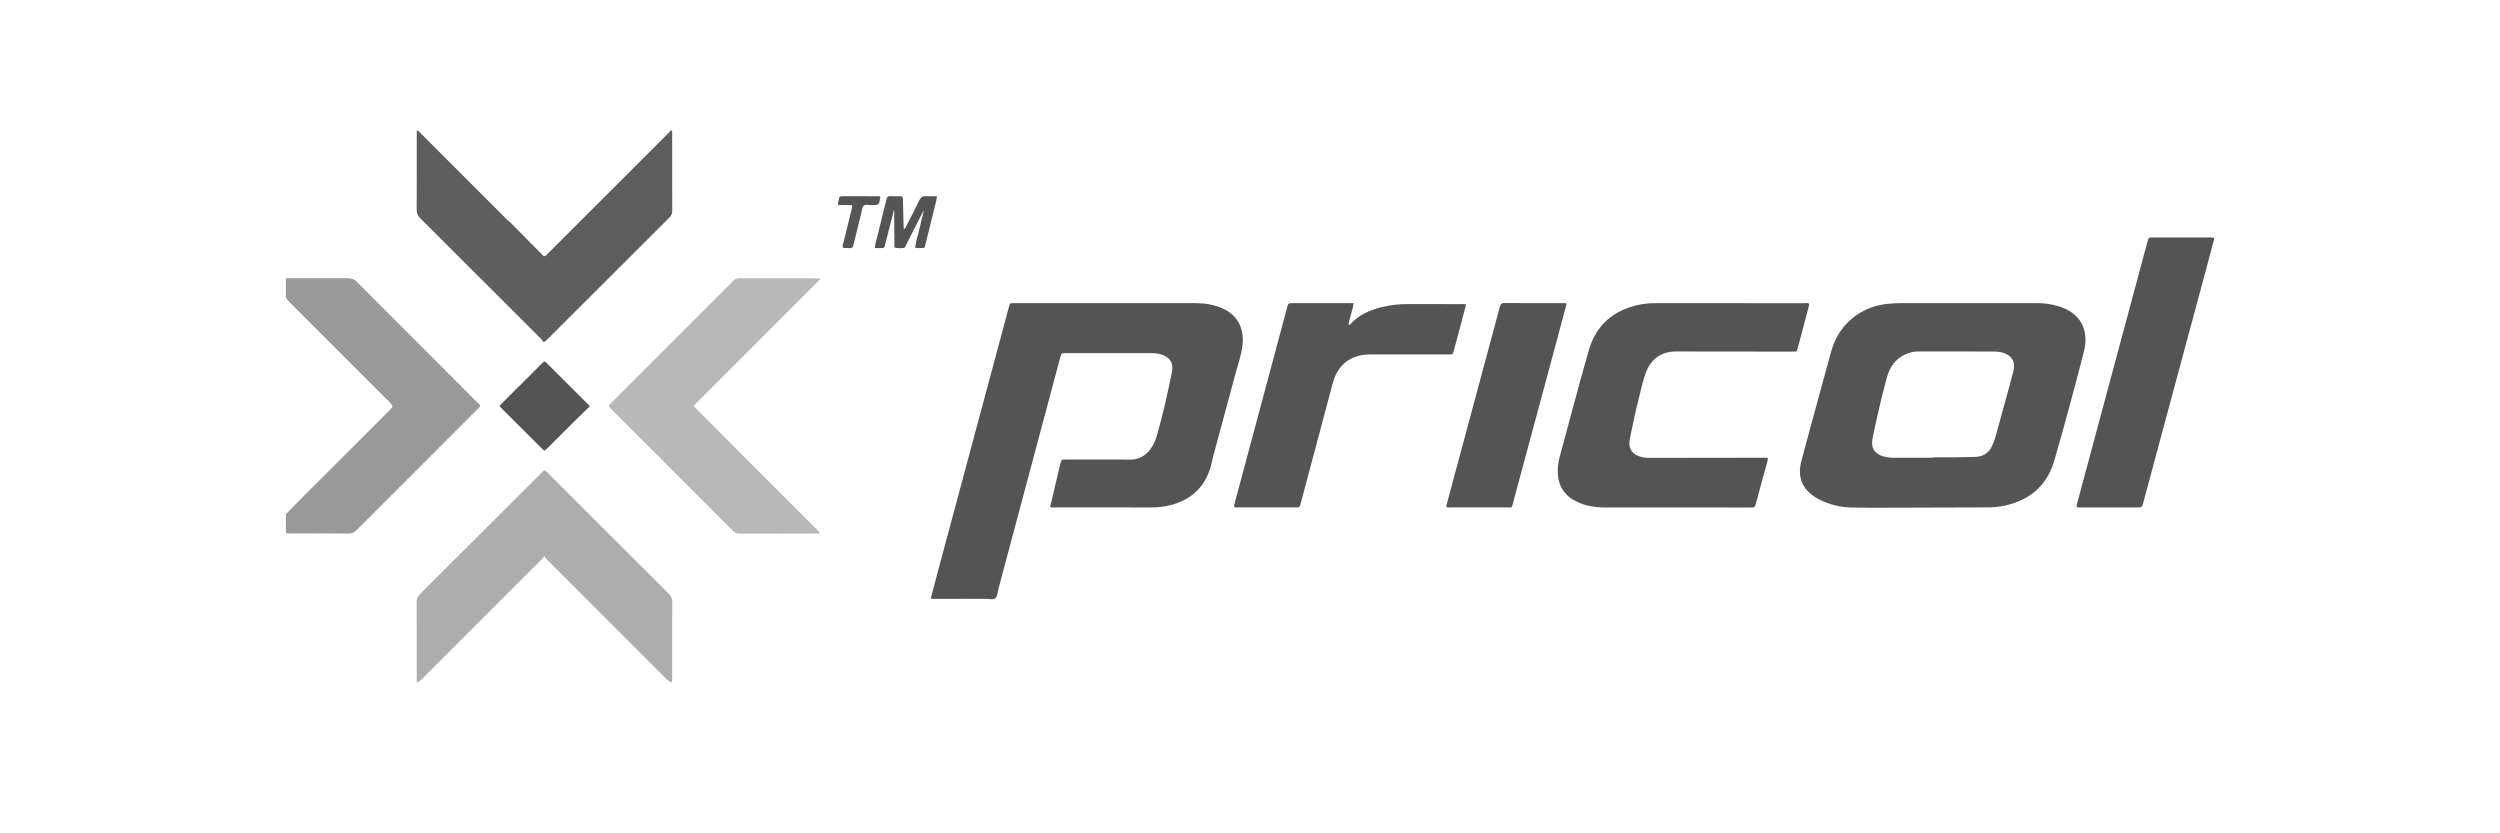
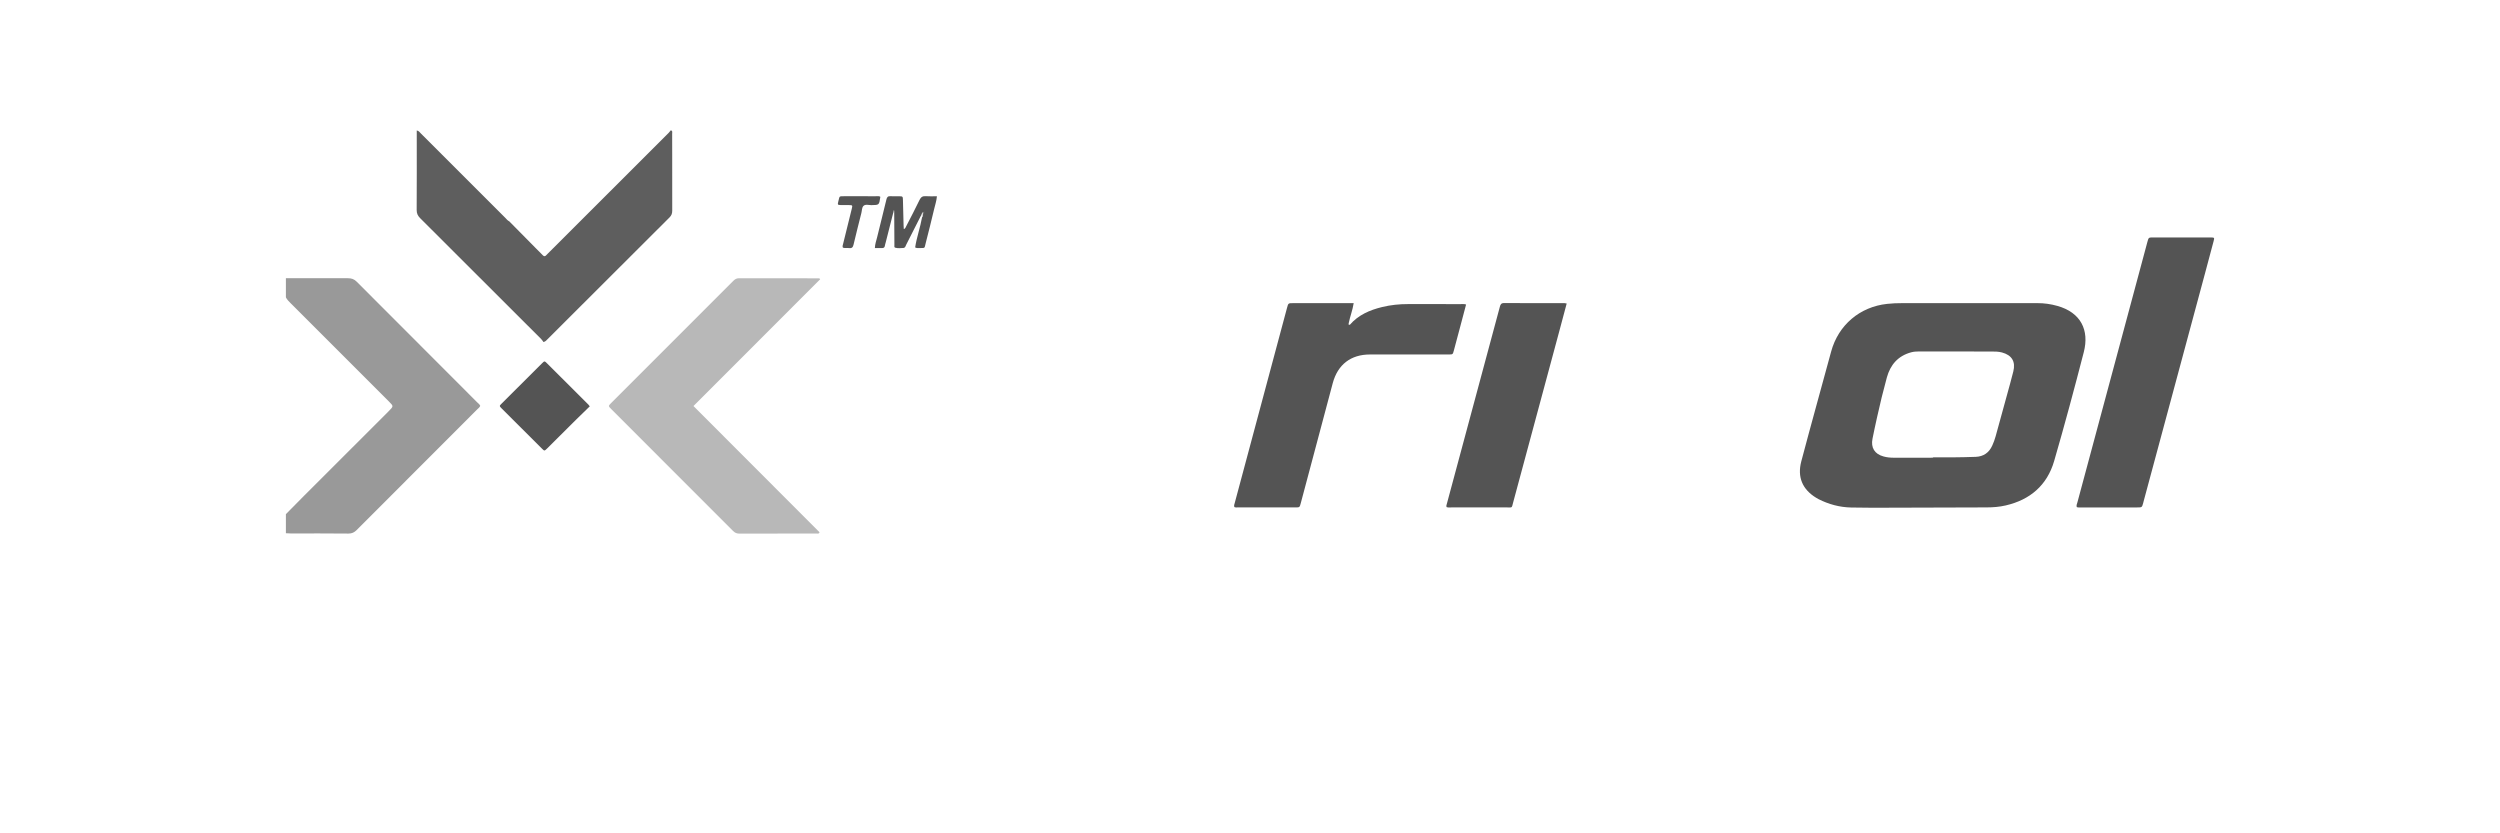
<svg xmlns="http://www.w3.org/2000/svg" version="1.1" id="Layer_1" x="0px" y="0px" width="240px" height="80px" viewBox="0 0 240 80" enable-background="new 0 0 240 80" xml:space="preserve">
  <g>
    <path fill="#545454" d="M85.761,20.385c-0.244,0.959-0.488,1.919-0.731,2.878c-0.028,0.104-0.063,0.207-0.079,0.31   c-0.021,0.164-0.099,0.246-0.268,0.242c-0.226-0.005-0.45,0-0.695,0c0.011-0.389,0.135-0.701,0.212-1.021   c0.292-1.214,0.607-2.425,0.895-3.642c0.055-0.242,0.155-0.333,0.396-0.317c0.258,0.019,0.521,0.004,0.777,0.006   c0.405,0.002,0.405,0.003,0.415,0.389c0.021,0.809,0.039,1.619,0.061,2.426c0.002,0.104,0.013,0.209,0.021,0.337   c0.151-0.047,0.175-0.175,0.229-0.272c0.433-0.84,0.873-1.677,1.282-2.529c0.137-0.278,0.295-0.381,0.598-0.358   c0.349,0.028,0.7,0.006,1.07,0.006c-0.037,0.444-0.173,0.835-0.266,1.229c-0.262,1.098-0.531,2.192-0.815,3.285   c-0.128,0.497-0.019,0.458-0.602,0.459c-0.121,0-0.243,0.026-0.408-0.06c0.147-0.973,0.492-1.917,0.665-2.895   c0.072-0.099,0.002-0.21,0.033-0.309c-0.006-0.012,0.02-0.024-0.002-0.036c-0.02,0.066-0.064,0.114-0.12,0.152   c-0.476,0.94-0.947,1.878-1.428,2.815c-0.063,0.131-0.092,0.314-0.281,0.326c-0.257,0.014-0.523,0.047-0.772-0.025   c-0.128-0.033-0.086-0.176-0.086-0.278c-0.009-0.747-0.009-1.497-0.013-2.245c0-0.29-0.004-0.581-0.006-0.869   c-0.059-0.077-0.029-0.165-0.037-0.249C85.794,20.223,85.827,20.313,85.761,20.385z" />
    <path fill="#D8D8D8" d="M88.626,20.494c-0.021,0.126-0.011,0.259-0.108,0.363c-0.018-0.069-0.018-0.148-0.089-0.192   c0.035-0.088,0.071-0.177,0.107-0.263C88.619,20.376,88.649,20.408,88.626,20.494z" />
    <path fill="#ACACAC" d="M129.575,31.192c-0.022,0.074-0.058,0.159-0.146,0.134c-0.052-0.014-0.045-0.104-0.025-0.159   c0.018-0.054,0.053-0.103,0.08-0.155C129.508,31.076,129.497,31.158,129.575,31.192z" />
    <path fill="#B3B3B3" d="M85.761,20.385c-0.013-0.072-0.017-0.195,0.033-0.189c0.112,0.012,0.053,0.12,0.049,0.192   C85.815,20.385,85.788,20.385,85.761,20.385z" />
    <g>
      <g>
-         <path fill="#545454" d="M89.352,57.443c0.281-1.058,0.549-2.07,0.819-3.086c2.223-8.282,4.449-16.563,6.673-24.845     c0.02-0.072,0.041-0.145,0.058-0.22c0.03-0.143,0.117-0.202,0.263-0.191c0.091,0.005,0.184,0,0.273,0c5.778,0,11.554,0,17.329,0     c0.863,0,1.707,0.128,2.506,0.468c1.563,0.661,2.196,1.97,2.002,3.626c-0.106,0.883-0.415,1.722-0.641,2.575     c-0.721,2.698-1.456,5.392-2.182,8.087c-0.079,0.295-0.126,0.599-0.207,0.894c-0.576,2.041-1.929,3.271-3.972,3.767     c-0.563,0.138-1.141,0.196-1.725,0.196c-3.103-0.002-6.204,0-9.304-0.002c-0.136,0-0.277,0.033-0.427-0.056     c0.212-0.913,0.429-1.834,0.645-2.751c0.108-0.462,0.223-0.921,0.333-1.382c0.099-0.403,0.099-0.407,0.5-0.407     c1.466,0,2.933,0,4.4,0c0.566,0,1.131-0.013,1.697,0.008c0.889,0.035,1.562-0.34,2.075-1.038c0.293-0.398,0.477-0.852,0.61-1.326     c0.57-1.993,1.019-4.021,1.433-6.055c0.177-0.866-0.211-1.442-1.072-1.689c-0.343-0.098-0.692-0.115-1.044-0.115     c-2.69-0.004-5.379-0.002-8.069-0.002c-0.43,0.002-0.432,0.005-0.545,0.425c-1.979,7.415-3.958,14.83-5.94,22.244     c-0.079,0.293-0.063,0.66-0.281,0.852c-0.229,0.191-0.588,0.066-0.889,0.066c-1.591,0.01-3.178,0.006-4.767,0.004     C89.738,57.49,89.569,57.514,89.352,57.443z" />
-         <path fill="#545454" d="M173.663,29.142c0.047,0.131-0.013,0.243-0.043,0.359c-0.345,1.299-0.687,2.597-1.03,3.895     c-0.095,0.353-0.099,0.358-0.457,0.358c-3.738-0.003-7.484,0-11.227-0.012c-1.377-0.005-2.407,0.69-2.902,2.027     c-0.275,0.744-0.441,1.523-0.634,2.292c-0.335,1.317-0.615,2.645-0.888,3.974c-0.032,0.164-0.053,0.332-0.057,0.499     c-0.017,0.569,0.256,0.963,0.762,1.198c0.352,0.16,0.728,0.223,1.112,0.223c1.62-0.002,3.238-0.002,4.858-0.004     c2.094-0.004,4.188-0.006,6.279-0.01c0.09,0,0.184-0.014,0.289,0.049c-0.063,0.458-0.223,0.9-0.345,1.354     c-0.261,0.988-0.532,1.973-0.803,2.961c-0.11,0.414-0.113,0.416-0.544,0.416c-3.973-0.002-7.943-0.004-11.916-0.006     c-0.674,0-1.346,0.006-2.018,0.004c-0.924,0-1.824-0.137-2.672-0.531c-1.207-0.562-1.852-1.5-1.879-2.844     c-0.013-0.508,0.049-1.002,0.184-1.494c0.934-3.413,1.818-6.841,2.799-10.241c0.672-2.34,2.281-3.769,4.656-4.317     c0.596-0.14,1.203-0.191,1.817-0.191c4.722,0.002,9.44,0.002,14.161,0.004C173.335,29.103,173.508,29.066,173.663,29.142z" />
        <path fill="#545454" d="M129.575,31.192c0.823-0.959,1.924-1.429,3.112-1.718c0.815-0.198,1.651-0.285,2.496-0.282     c1.682,0.005,3.358,0.001,5.039,0.002c0.166,0.001,0.334-0.023,0.523,0.037c-0.193,0.735-0.383,1.455-0.576,2.174     c-0.199,0.751-0.398,1.506-0.602,2.256c-0.098,0.366-0.104,0.368-0.494,0.368c-2.52,0.001-5.038,0.001-7.559,0.001     c-1.828,0-3.086,0.96-3.568,2.742c-0.469,1.736-0.926,3.478-1.389,5.216c-0.561,2.105-1.123,4.215-1.684,6.32     c-0.107,0.403-0.111,0.405-0.512,0.405c-1.832,0-3.666,0-5.499-0.002c-0.12,0-0.244,0.022-0.361-0.032     c-0.062-0.14,0-0.267,0.034-0.396c1.672-6.246,3.347-12.489,5.021-18.735c0.119-0.446,0.121-0.446,0.577-0.446     c1.802,0,3.604,0,5.406,0c0.119,0,0.241,0,0.414,0c-0.101,0.673-0.349,1.28-0.474,1.912     C129.459,31.1,129.379,31.216,129.575,31.192z" />
        <path fill="#545454" d="M199.368,48.68c-0.052-0.166,0.022-0.308,0.063-0.453c1.822-6.774,3.641-13.551,5.463-20.325     c0.416-1.562,0.838-3.124,1.258-4.686c0.115-0.42,0.117-0.421,0.55-0.421c1.817-0.001,3.637-0.001,5.452-0.001     c0.017,0,0.031,0,0.046,0.001c0.396,0.006,0.399,0.006,0.301,0.375c-0.261,0.988-0.524,1.975-0.79,2.961     c-1.977,7.349-3.957,14.7-5.938,22.049c-0.008,0.028-0.012,0.061-0.021,0.088c-0.122,0.444-0.122,0.446-0.575,0.446     c-1.804,0-3.605,0-5.408,0C199.633,48.712,199.496,48.734,199.368,48.68z" />
        <path fill="#545454" d="M150.402,29.138c-0.256,0.96-0.502,1.888-0.752,2.813c-1.461,5.422-2.92,10.843-4.381,16.261     c-0.16,0.603-0.06,0.498-0.662,0.5c-1.742,0.006-3.483,0.002-5.227,0c-0.166,0-0.334,0.028-0.499-0.026     c-0.065-0.105-0.014-0.207,0.013-0.306c1.694-6.305,3.393-12.609,5.088-18.916c0.059-0.22,0.115-0.371,0.408-0.371     c1.938,0.015,3.877,0.007,5.818,0.009C150.256,29.103,150.299,29.118,150.402,29.138z" />
      </g>
      <path fill="#545454" d="M197.496,29.364c-0.621-0.174-1.253-0.265-1.896-0.263c-2.246,0-4.492,0-6.738,0c-2.078,0-4.157,0-6.233,0    c-0.491-0.002-0.978,0.018-1.463,0.071c-2.618,0.281-4.683,2.028-5.375,4.573c-0.478,1.75-0.96,3.499-1.437,5.252    c-0.479,1.765-0.97,3.53-1.433,5.303c-0.392,1.498,0.106,2.681,1.423,3.483c0.078,0.048,0.157,0.095,0.237,0.136    c0.983,0.497,2.026,0.779,3.123,0.802c1.237,0.029,2.478,0.02,3.713,0.018c3.103-0.008,6.2-0.024,9.304-0.028    c0.613-0.002,1.225-0.049,1.819-0.187c2.354-0.541,3.981-1.942,4.657-4.263c1.008-3.473,1.945-6.965,2.848-10.465    C200.583,31.699,199.77,29.998,197.496,29.364z M193.277,35.665c-0.195,0.769-0.404,1.532-0.618,2.298    c-0.356,1.307-0.72,2.613-1.078,3.922c-0.085,0.313-0.197,0.61-0.329,0.9c-0.309,0.678-0.84,1.04-1.574,1.072    c-0.748,0.031-1.496,0.037-2.242,0.048c-0.625,0.008-1.252,0.002-1.877,0.002c0,0.011,0,0.021,0,0.032    c-1.252,0-2.504-0.002-3.756,0.002c-0.338,0-0.673-0.032-0.996-0.125c-0.845-0.229-1.22-0.844-1.047-1.7    c0.135-0.688,0.288-1.376,0.438-2.058c0.283-1.281,0.591-2.555,0.939-3.819c0.338-1.22,1.068-2.07,2.323-2.414    c0.239-0.066,0.479-0.085,0.724-0.085c2.307,0,4.611,0.001,6.916,0.005c0.365,0,0.732-0.005,1.09,0.091    C193.137,34.092,193.518,34.716,193.277,35.665z" />
    </g>
    <g>
      <path fill="#555555" d="M84.5,18.879c0.004,0.021,0.01,0.035,0.008,0.049c-0.11,0.761-0.11,0.753-0.852,0.764    c-0.258,0.003-0.563-0.106-0.755,0.068c-0.169,0.157-0.147,0.453-0.209,0.688c-0.253,1.006-0.511,2.011-0.747,3.021    c-0.059,0.25-0.146,0.384-0.421,0.347c-0.194-0.026-0.396,0.028-0.606-0.041c-0.066-0.131-0.005-0.259,0.026-0.387    c0.274-1.112,0.55-2.219,0.823-3.331c0.087-0.356,0.083-0.363-0.275-0.369c-0.259-0.005-0.519,0.004-0.777-0.002    c-0.294-0.009-0.319-0.034-0.241-0.329c0.156-0.55,0.009-0.52,0.647-0.52c0.978,0,1.955,0,2.933,0.002    C84.203,18.843,84.358,18.804,84.5,18.879z" />
-       <path fill="#AAAAAA" d="M88.626,20.494c-0.032-0.032-0.062-0.063-0.09-0.092c0.015-0.069,0.056-0.185,0.107-0.152    C88.756,20.314,88.688,20.416,88.626,20.494z" />
+       <path fill="#AAAAAA" d="M88.626,20.494c0.015-0.069,0.056-0.185,0.107-0.152    C88.756,20.314,88.688,20.416,88.626,20.494z" />
    </g>
    <g>
-       <path fill="#ADADAD" d="M40.007,65.492c0-2.565,0.006-5.133-0.008-7.699c0-0.316,0.097-0.538,0.318-0.758    c3.886-3.873,7.764-7.75,11.645-11.625c0.054-0.055,0.111-0.104,0.16-0.162c0.101-0.116,0.194-0.131,0.301-0.008    c0.073,0.078,0.152,0.15,0.229,0.227c3.847,3.848,7.689,7.693,11.542,11.532c0.232,0.229,0.344,0.46,0.342,0.798    c-0.016,2.398-0.009,4.797-0.009,7.196c0,0.165,0.015,0.337-0.038,0.499c-0.032,0-0.063,0-0.093,0    c-0.191-0.102-0.35-0.237-0.501-0.391c-3.77-3.771-7.54-7.543-11.31-11.313c-0.128-0.129-0.277-0.242-0.337-0.42    c-0.07,0.19-0.234,0.313-0.371,0.452c-3.749,3.75-7.497,7.496-11.245,11.246c-0.163,0.162-0.326,0.319-0.532,0.425    C40.067,65.492,40.036,65.492,40.007,65.492z" />
      <path fill="#999999" d="M27.446,26.71c1.985,0.002,3.973,0.009,5.955,0c0.344-0.003,0.596,0.085,0.846,0.335    c3.847,3.864,7.706,7.718,11.559,11.575c0.108,0.105,0.238,0.194,0.297,0.342c-0.057,0.15-0.188,0.238-0.297,0.345    c-3.854,3.855-7.71,7.712-11.561,11.573c-0.232,0.233-0.461,0.345-0.799,0.343c-1.847-0.02-3.695-0.012-5.544-0.012    c-0.153,0-0.307-0.012-0.456-0.021c0-0.609,0-1.223,0-1.832c1.158-1.195,2.348-2.362,3.524-3.541    c2.117-2.119,4.235-4.235,6.354-6.353c0.466-0.468,0.466-0.468,0.012-0.921c-3.145-3.145-6.287-6.29-9.434-9.434    c-0.173-0.173-0.346-0.344-0.456-0.566C27.446,27.933,27.446,27.32,27.446,26.71z" />
      <path fill="#5E5E5E" d="M48.886,21.246c0.856,0.867,1.715,1.737,2.572,2.604c0.212,0.218,0.437,0.426,0.643,0.649    c0.126,0.131,0.229,0.131,0.34-0.003c0.038-0.048,0.085-0.088,0.128-0.13c3.876-3.871,7.753-7.743,11.627-11.616    c0.075-0.076,0.136-0.161,0.202-0.242c0.193,0.054,0.126,0.219,0.129,0.34c0.005,0.672,0.004,1.345,0.004,2.017    c0,1.789-0.007,3.573,0.003,5.361c0.002,0.262-0.071,0.458-0.259,0.646c-3.918,3.904-7.827,7.81-11.738,11.717    c-0.085,0.085-0.156,0.192-0.362,0.247c-0.06-0.076-0.13-0.199-0.227-0.294c-3.866-3.868-7.734-7.734-11.608-11.592    c-0.232-0.231-0.342-0.454-0.34-0.792c0.016-2.397,0.008-4.797,0.008-7.194c0-0.136,0-0.273,0-0.441    c0.204,0.035,0.292,0.189,0.4,0.294c2.703,2.699,5.4,5.4,8.103,8.099C48.628,21.034,48.727,21.175,48.886,21.246z" />
      <path fill="#B8B8B8" d="M66.573,38.979c4.051,4.055,8.08,8.091,12.107,12.123c-0.068,0.17-0.194,0.116-0.286,0.116    c-2.477,0.005-4.95,0-7.425,0.009c-0.253,0-0.429-0.086-0.602-0.261c-3.896-3.901-7.795-7.802-11.695-11.701    c-0.283-0.284-0.285-0.289-0.01-0.564c3.908-3.911,7.821-7.819,11.729-11.731c0.158-0.159,0.311-0.26,0.551-0.258    c2.537,0.007,5.072,0.005,7.606,0.006c0.056,0,0.126-0.024,0.186,0.095C74.7,30.847,70.657,34.892,66.573,38.979z" />
      <path fill="#545454" d="M56.618,39.008c-0.46,0.449-0.903,0.87-1.335,1.301c-0.923,0.911-1.842,1.83-2.762,2.748    c-0.252,0.248-0.258,0.248-0.489,0.017c-1.289-1.281-2.576-2.565-3.861-3.851c-0.243-0.242-0.241-0.253-0.03-0.463    c1.298-1.297,2.596-2.591,3.896-3.884c0.229-0.229,0.24-0.231,0.462-0.012c1.332,1.326,2.661,2.652,3.99,3.981    C56.521,38.875,56.545,38.913,56.618,39.008z" />
    </g>
  </g>
</svg>